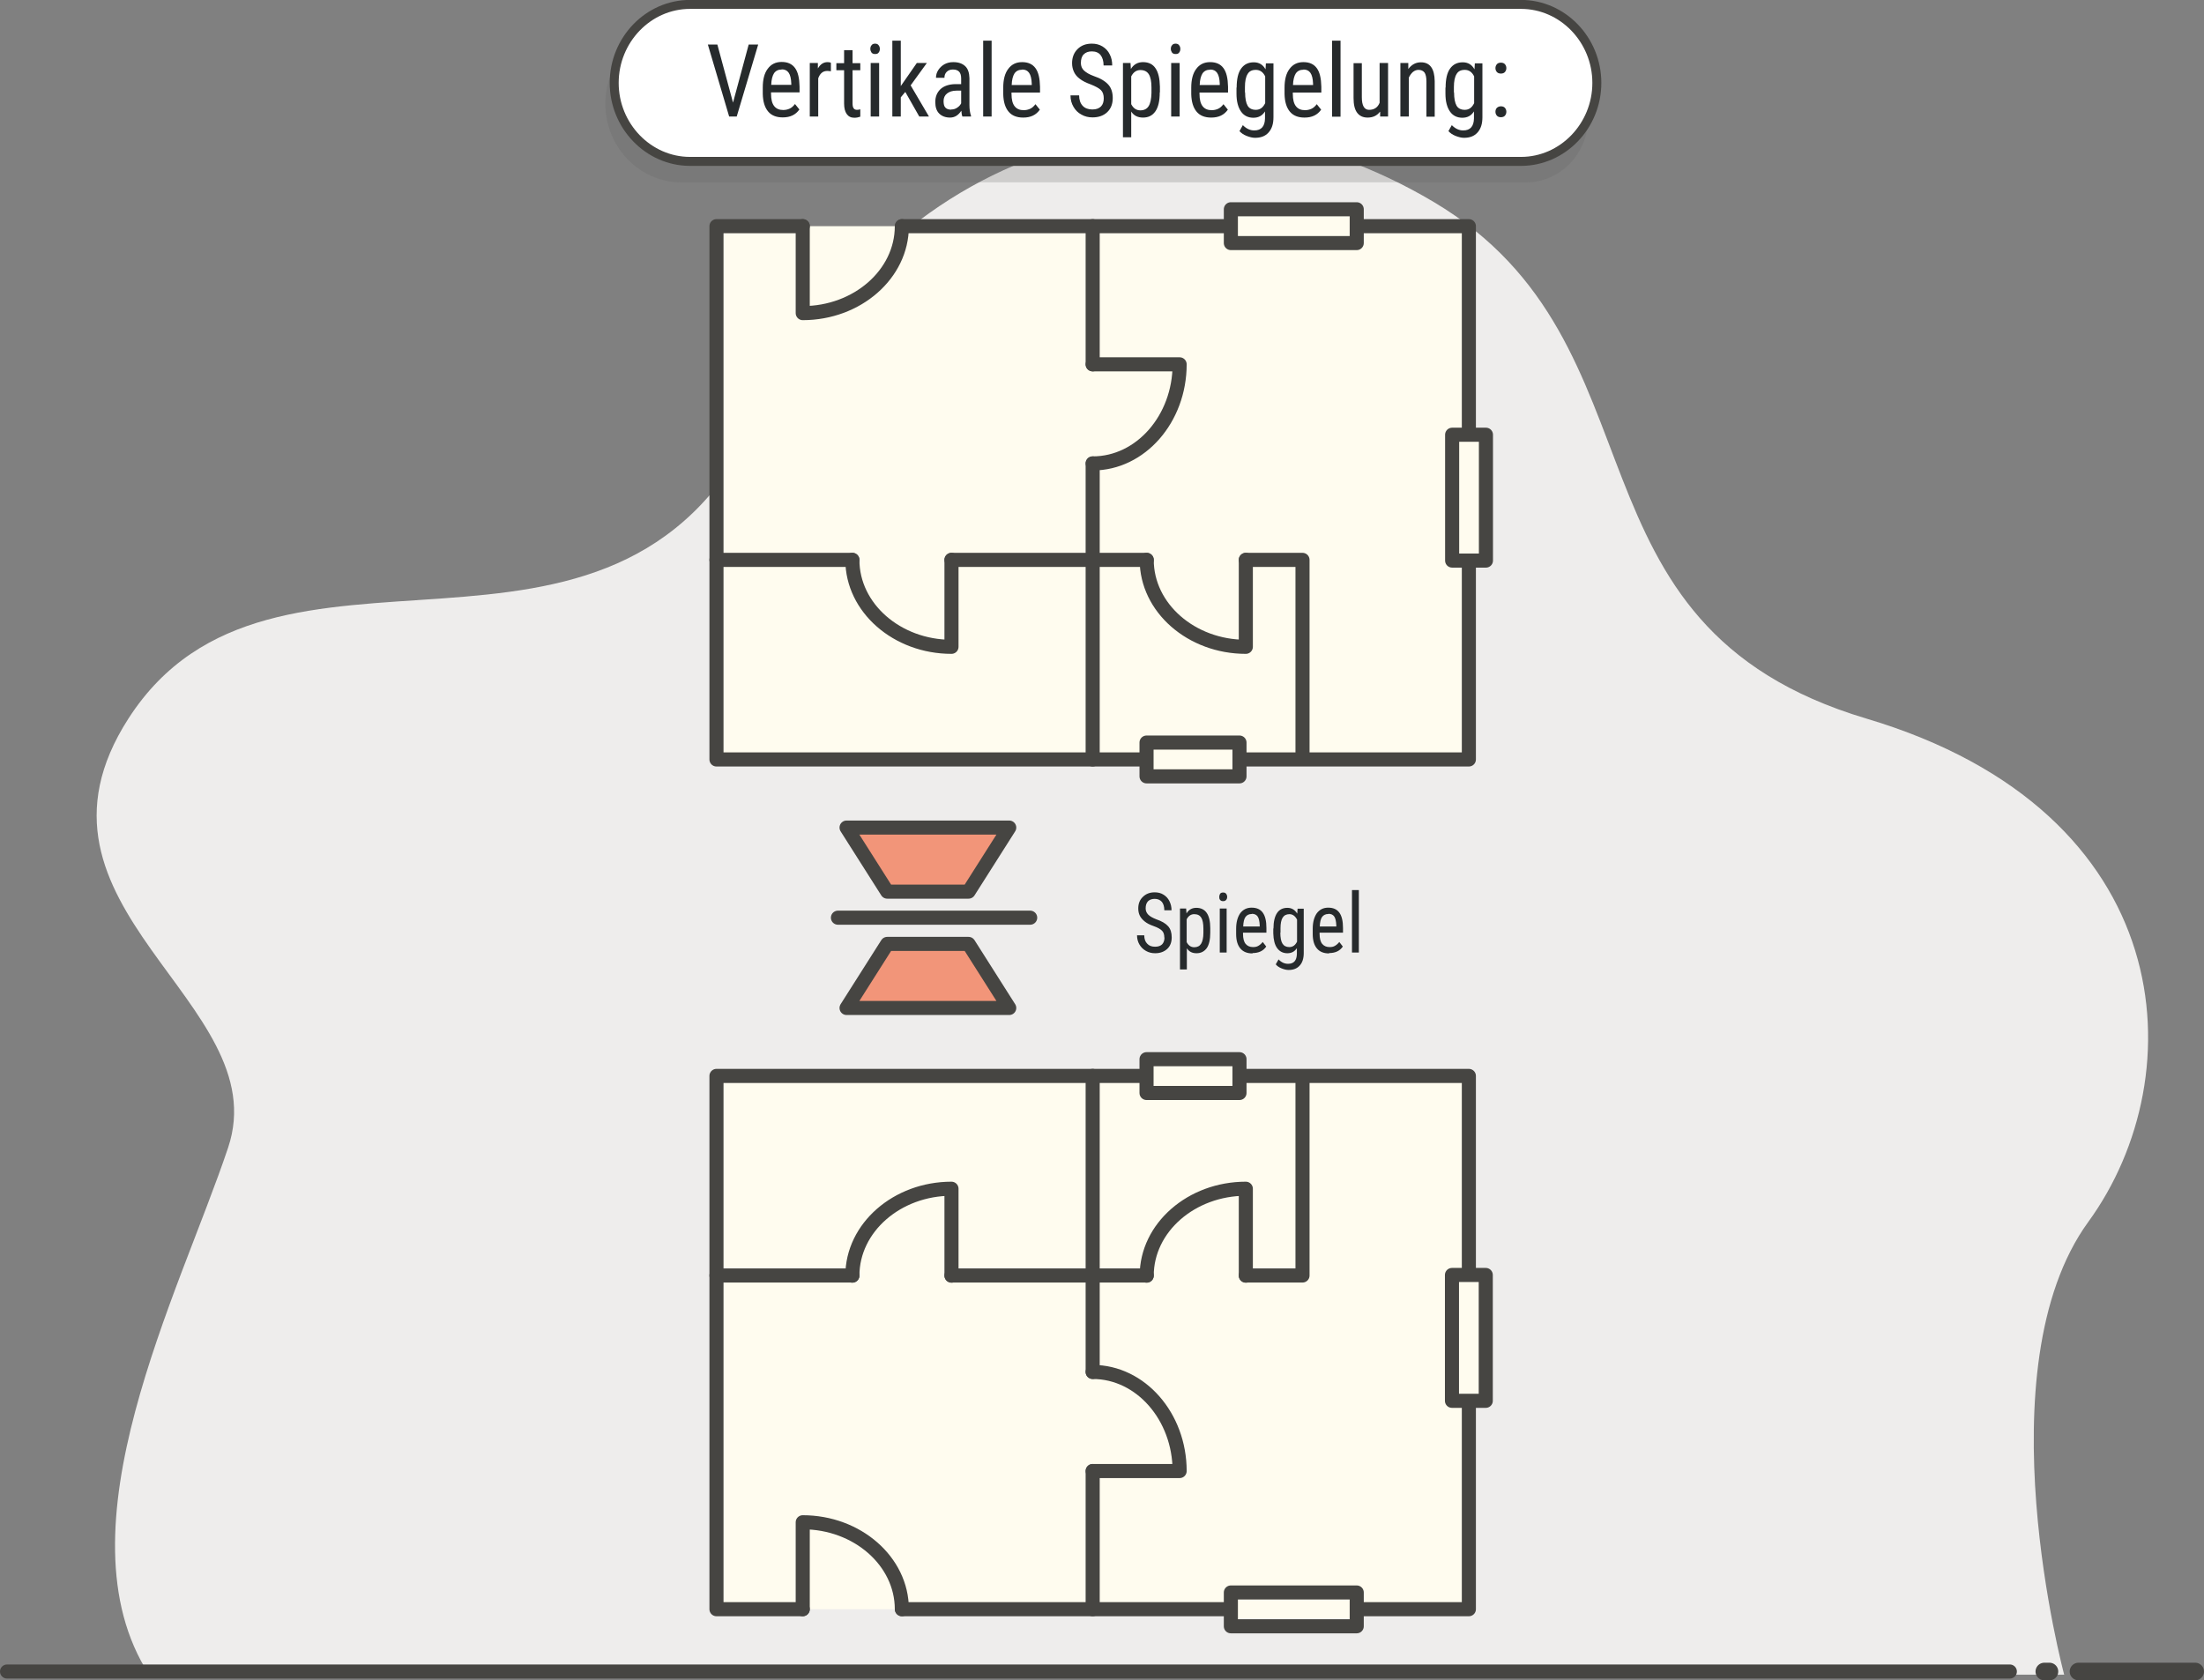
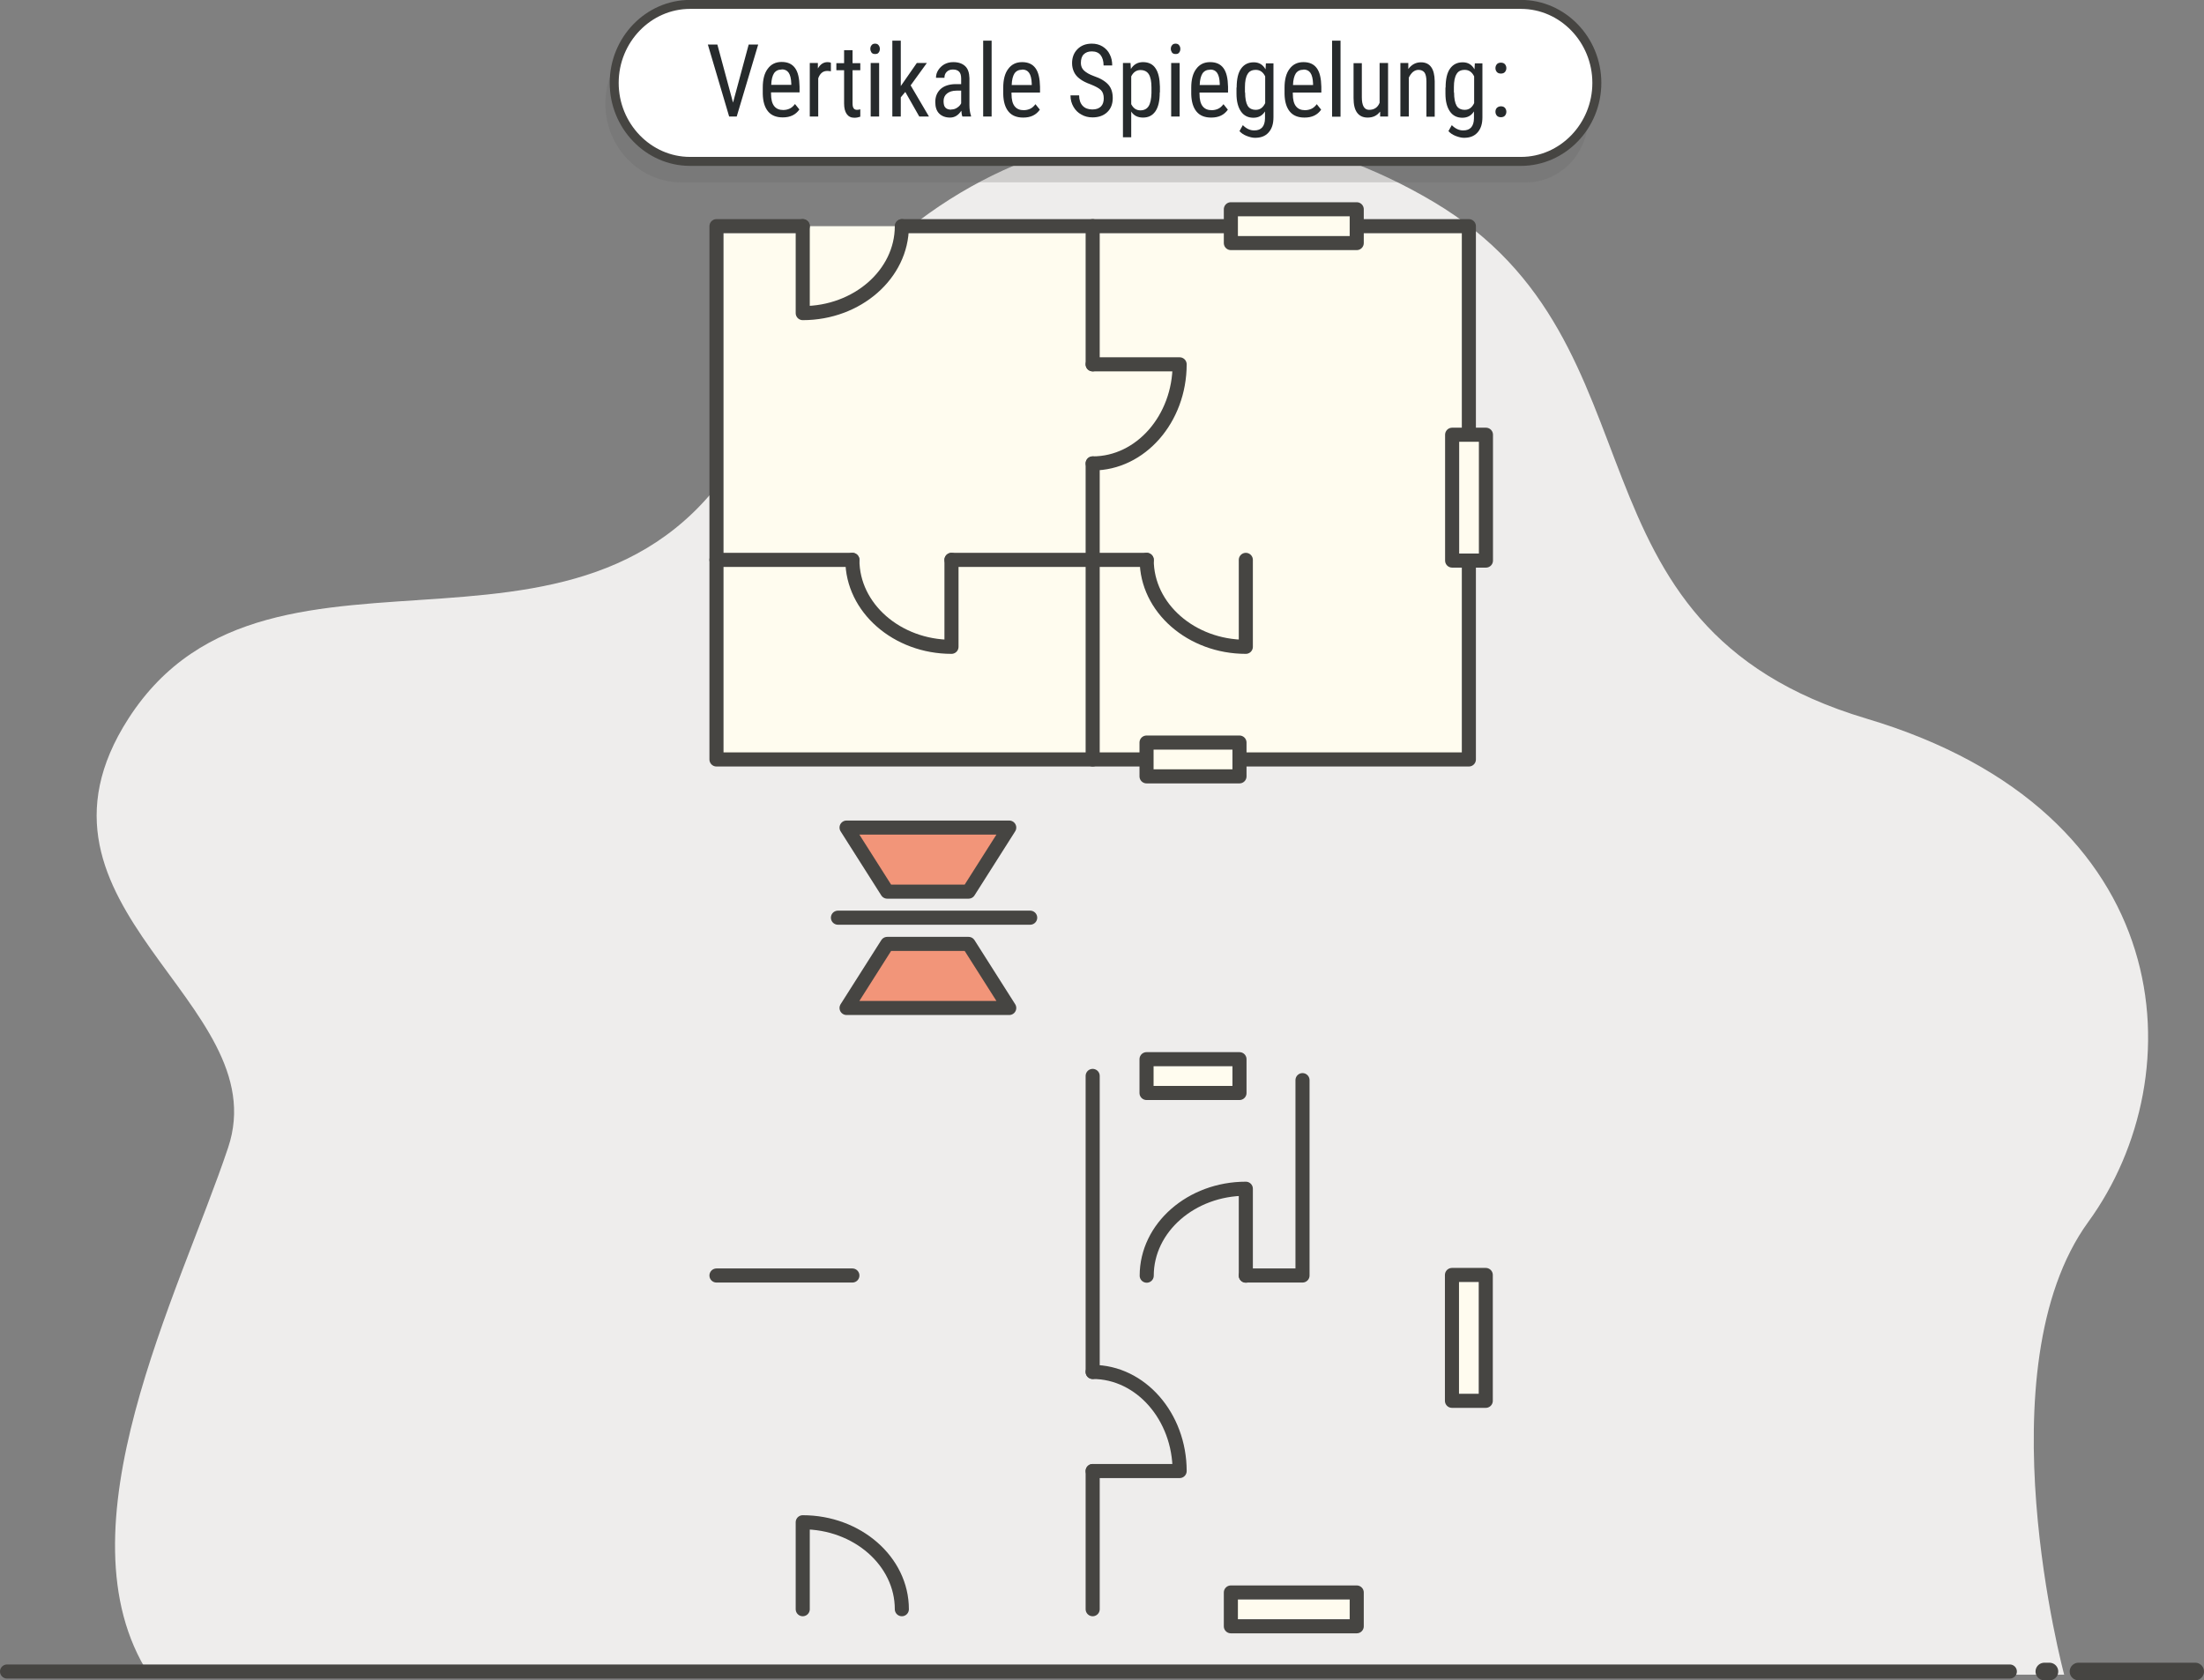
<svg xmlns="http://www.w3.org/2000/svg" id="a" viewBox="0 0 125.2 95.47">
  <rect x="0" y="0" width="125.2" height="95.47" fill="#808080" stroke="none" />
  <defs>
    <style>.b,.c{fill:none;}.b,.c,.d,.e,.f{stroke:#464542;stroke-linecap:round;stroke-linejoin:round;}.b,.d,.f{stroke-width:.8px;}.g{fill:#606061;isolation:isolate;opacity:.23;}.h{fill:#262a2c;}.d{fill:#fffcef;}.e{fill:#fff;stroke-width:.51px;}.i{fill:#eeedec;}.f{fill:#f29579;}</style>
  </defs>
  <g>
    <path class="i" d="M117.26,95.16s-4.69-17.41,1.37-25.74c6.06-8.33,5.22-23.28-12.6-28.59-17.82-5.31-11-21.27-24.58-29.35-13.58-8.08-30.29-4.15-38.52,12.63-8.23,16.79-27.45,4.02-35.63,16.71-6.92,10.74,8.43,16.1,5.66,24.38-2.77,8.28-9.81,21.7-4.49,29.95H117.26Z" />
    <line class="c" x1="118.07" y1="94.97" x2="124.7" y2="94.97" />
    <line class="c" x1="116.42" y1="94.97" x2="116.13" y2="94.97" />
    <line class="b" x1=".4" y1="94.97" x2="114.17" y2="94.97" />
  </g>
  <g>
    <g>
      <path class="g" d="M86.7,10.36H38.7c-2.37,0-4.31-2.01-4.31-4.46h0c0-2.46,1.94-4.47,4.31-4.47h47.2c2.37,0,4.31,2.01,4.31,4.46v.83c0,2-1.58,3.64-3.51,3.64Z" />
      <path class="e" d="M86.4,9.17H39.2c-2.37,0-4.31-2.01-4.31-4.46h0c0-2.45,1.94-4.46,4.31-4.46h47.2c2.37,0,4.31,2.01,4.31,4.46h0c0,2.45-1.94,4.46-4.31,4.46Z" />
    </g>
    <path class="h" d="M41.64,5.83l.89-3.3h.54l-1.22,4.09h-.43l-1.21-4.09h.54l.89,3.3Zm2.82,.84c-.36,0-.64-.11-.83-.34s-.29-.56-.3-.99v-.37c0-.45,.09-.81,.28-1.06,.19-.26,.45-.39,.79-.39s.59,.11,.76,.34c.17,.23,.25,.58,.26,1.06v.33h-1.62v.07c0,.33,.06,.56,.18,.71,.12,.15,.29,.22,.51,.22,.14,0,.26-.03,.37-.08s.21-.14,.3-.26l.25,.31c-.21,.3-.52,.45-.94,.45Zm-.05-2.72c-.2,0-.34,.07-.44,.21-.09,.14-.15,.36-.16,.66h1.14v-.07c-.01-.29-.06-.49-.15-.62s-.22-.19-.4-.19Zm2.79,.1c-.07-.01-.14-.02-.21-.02-.24,0-.41,.14-.51,.42v2.17h-.48V3.58h.46v.31c.14-.24,.32-.36,.55-.36,.08,0,.14,.01,.19,.04v.48Zm1.23-1.2v.74h.44v.4h-.44v1.89c0,.12,.02,.21,.06,.27,.04,.06,.1,.09,.19,.09,.06,0,.13-.01,.19-.03v.42c-.11,.04-.22,.06-.34,.06-.19,0-.33-.07-.43-.21-.1-.14-.15-.34-.15-.6v-1.89h-.44v-.4h.44v-.74h.47Zm1.55-.07c0,.08-.02,.15-.07,.21-.04,.06-.11,.08-.2,.08s-.16-.03-.2-.08c-.04-.06-.07-.13-.07-.21s.02-.16,.07-.21c.04-.06,.11-.09,.2-.09s.16,.03,.2,.09c.05,.06,.07,.13,.07,.21Zm-.04,3.84h-.48V3.58h.48v3.04Zm1.48-1.39l-.25,.3v1.09h-.48V2.31h.48v2.58l.91-1.31h.57l-.92,1.27,1.04,1.77h-.55l-.79-1.39Zm3.25,1.39c-.03-.07-.05-.18-.06-.33-.17,.26-.38,.39-.64,.39s-.47-.08-.62-.23c-.15-.15-.22-.37-.22-.65,0-.31,.1-.55,.3-.74,.2-.18,.48-.27,.82-.28h.35v-.32c0-.18-.04-.31-.12-.39-.08-.08-.19-.12-.35-.12-.14,0-.26,.04-.35,.13-.09,.09-.13,.2-.13,.34h-.48c0-.16,.04-.3,.13-.44,.09-.14,.21-.25,.35-.33,.15-.08,.31-.12,.5-.12,.3,0,.52,.08,.68,.23,.16,.15,.23,.38,.24,.68v1.53c0,.23,.03,.44,.09,.61v.04h-.49Zm-.63-.4c.12,0,.23-.03,.33-.1,.11-.07,.18-.15,.23-.25v-.72h-.27c-.23,0-.4,.06-.53,.16-.13,.1-.2,.25-.2,.43,0,.17,.03,.3,.1,.37,.07,.08,.18,.12,.34,.12Zm2.29,.4h-.48V2.31h.48V6.62Zm1.79,.06c-.36,0-.64-.11-.83-.34s-.29-.56-.3-.99v-.37c0-.45,.09-.81,.28-1.06,.19-.26,.45-.39,.79-.39s.59,.11,.76,.34c.17,.23,.25,.58,.26,1.06v.33h-1.62v.07c0,.33,.06,.56,.18,.71,.12,.15,.29,.22,.51,.22,.14,0,.26-.03,.37-.08s.21-.14,.3-.26l.25,.31c-.21,.3-.52,.45-.94,.45Zm-.05-2.72c-.2,0-.34,.07-.44,.21-.09,.14-.15,.36-.16,.66h1.14v-.07c-.01-.29-.06-.49-.15-.62s-.22-.19-.4-.19Zm4.63,1.63c0-.2-.05-.36-.16-.47-.11-.11-.3-.21-.57-.32-.28-.1-.49-.21-.63-.32-.15-.11-.26-.24-.33-.39-.07-.15-.11-.31-.11-.5,0-.32,.1-.59,.31-.8s.48-.31,.81-.31c.23,0,.43,.05,.61,.16,.18,.11,.32,.26,.41,.45,.1,.19,.14,.4,.14,.63h-.49c0-.25-.06-.45-.17-.59s-.28-.21-.5-.21c-.2,0-.35,.06-.46,.17s-.16,.28-.16,.49c0,.17,.06,.32,.18,.43s.3,.22,.55,.31c.39,.13,.66,.3,.83,.49,.17,.19,.25,.45,.25,.76,0,.33-.1,.6-.31,.8-.21,.2-.49,.3-.84,.3-.23,0-.44-.05-.63-.16-.19-.1-.34-.25-.45-.44-.11-.19-.17-.4-.17-.65h.49c0,.25,.07,.45,.2,.59,.13,.14,.32,.21,.55,.21,.22,0,.38-.06,.49-.17s.16-.27,.16-.47Zm3.18-.34c0,.48-.08,.84-.25,1.08-.17,.24-.4,.35-.7,.35s-.52-.11-.67-.34v1.46h-.47V3.58h.43l.02,.34c.16-.26,.39-.39,.69-.39,.32,0,.56,.12,.71,.35,.16,.23,.24,.58,.25,1.04v.33Zm-.47-.28c0-.34-.05-.59-.15-.75-.1-.16-.26-.24-.48-.24s-.4,.12-.52,.36v1.58c.12,.23,.29,.35,.52,.35,.21,0,.37-.08,.47-.24,.1-.16,.15-.41,.16-.74v-.3Zm1.64-2.19c0,.08-.02,.15-.07,.21-.04,.06-.11,.08-.2,.08s-.16-.03-.2-.08c-.04-.06-.07-.13-.07-.21s.02-.16,.07-.21c.04-.06,.11-.09,.2-.09s.16,.03,.2,.09c.05,.06,.07,.13,.07,.21Zm-.04,3.84h-.48V3.58h.48v3.04Zm1.79,.06c-.36,0-.64-.11-.83-.34s-.29-.56-.3-.99v-.37c0-.45,.09-.81,.28-1.06,.19-.26,.45-.39,.79-.39s.59,.11,.76,.34c.17,.23,.25,.58,.26,1.06v.33h-1.62v.07c0,.33,.06,.56,.18,.71,.12,.15,.29,.22,.51,.22,.14,0,.26-.03,.37-.08s.21-.14,.3-.26l.25,.31c-.21,.3-.52,.45-.94,.45Zm-.05-2.72c-.2,0-.34,.07-.44,.21-.09,.14-.15,.36-.16,.66h1.14v-.07c-.01-.29-.06-.49-.15-.62s-.22-.19-.4-.19Zm1.5,1.01c0-.47,.08-.83,.25-1.07,.17-.24,.41-.36,.72-.36,.3,0,.52,.13,.67,.4l.02-.34h.43v3.06c0,.38-.09,.66-.28,.87s-.44,.3-.77,.3c-.14,0-.3-.04-.48-.11-.18-.07-.31-.17-.4-.27l.19-.34c.2,.2,.41,.3,.65,.3,.4,0,.6-.23,.61-.68v-.4c-.15,.24-.37,.36-.66,.36-.3,0-.54-.12-.7-.35-.17-.24-.26-.58-.26-1.02v-.34Zm.48,.28c0,.34,.05,.59,.14,.75s.25,.24,.47,.24c.24,0,.41-.13,.53-.38v-1.52c-.12-.25-.3-.37-.53-.37s-.38,.08-.47,.24c-.1,.16-.15,.41-.15,.74v.3Zm3.37,1.43c-.36,0-.64-.11-.83-.34s-.29-.56-.3-.99v-.37c0-.45,.09-.81,.28-1.06,.19-.26,.45-.39,.79-.39s.59,.11,.76,.34c.17,.23,.25,.58,.26,1.06v.33h-1.62v.07c0,.33,.06,.56,.18,.71,.12,.15,.29,.22,.51,.22,.14,0,.26-.03,.37-.08s.21-.14,.3-.26l.25,.31c-.21,.3-.52,.45-.94,.45Zm-.05-2.72c-.2,0-.34,.07-.44,.21-.09,.14-.15,.36-.16,.66h1.14v-.07c-.01-.29-.06-.49-.15-.62s-.22-.19-.4-.19Zm2.1,2.67h-.48V2.31h.48V6.62Zm2.23-.27c-.16,.21-.39,.32-.69,.32-.26,0-.46-.09-.6-.28s-.2-.47-.2-.83v-1.98h.47v1.94c0,.47,.14,.71,.41,.71,.29,0,.49-.13,.6-.4V3.58h.48v3.04h-.45v-.27Zm1.62-2.77v.33c.2-.26,.43-.38,.72-.38,.51,0,.77,.36,.78,1.07v2.02h-.47v-2c0-.24-.04-.41-.11-.51-.08-.1-.19-.15-.34-.15-.12,0-.22,.04-.32,.12-.09,.08-.17,.19-.23,.32v2.21h-.48V3.58h.45Zm2.12,1.38c0-.47,.08-.83,.25-1.07,.17-.24,.41-.36,.72-.36,.3,0,.52,.13,.67,.4l.02-.34h.43v3.06c0,.38-.09,.66-.28,.87s-.44,.3-.77,.3c-.14,0-.3-.04-.48-.11-.18-.07-.31-.17-.4-.27l.19-.34c.2,.2,.41,.3,.65,.3,.4,0,.6-.23,.61-.68v-.4c-.15,.24-.37,.36-.66,.36-.3,0-.54-.12-.7-.35-.17-.24-.26-.58-.26-1.02v-.34Zm.48,.28c0,.34,.05,.59,.14,.75s.25,.24,.47,.24c.24,0,.41-.13,.53-.38v-1.52c-.12-.25-.3-.37-.53-.37s-.38,.08-.47,.24c-.1,.16-.15,.41-.15,.74v.3Zm2.35,1.1c0-.09,.03-.17,.08-.22s.13-.09,.23-.09,.18,.03,.23,.09,.08,.13,.08,.22-.03,.16-.08,.22c-.05,.06-.13,.09-.23,.09s-.18-.03-.23-.09c-.05-.06-.08-.13-.08-.22Zm0-2.48c0-.09,.03-.16,.08-.22,.05-.06,.13-.09,.23-.09s.18,.03,.23,.09c.05,.06,.08,.13,.08,.22s-.03,.16-.08,.22-.13,.09-.23,.09-.18-.03-.23-.09-.08-.13-.08-.22Z" />
  </g>
  <g>
-     <path class="h" d="M66.14,53.27c0-.17-.04-.3-.13-.39-.09-.09-.24-.18-.47-.26-.23-.08-.4-.17-.52-.27s-.21-.2-.27-.32c-.06-.12-.09-.26-.09-.41,0-.27,.08-.49,.26-.66,.17-.17,.39-.26,.67-.26,.19,0,.36,.04,.5,.13,.15,.09,.26,.21,.34,.37,.08,.16,.12,.33,.12,.52h-.41c0-.21-.05-.37-.14-.48-.1-.11-.23-.17-.41-.17-.16,0-.29,.05-.38,.14-.09,.1-.13,.23-.13,.4,0,.14,.05,.26,.15,.36,.1,.1,.25,.18,.45,.26,.32,.11,.54,.24,.68,.4,.14,.16,.2,.37,.2,.63,0,.27-.08,.49-.25,.65-.17,.16-.4,.25-.69,.25-.19,0-.36-.04-.52-.13s-.28-.21-.37-.36c-.09-.15-.14-.33-.14-.53h.41c0,.21,.06,.37,.17,.48,.11,.12,.26,.17,.45,.17,.18,0,.31-.05,.4-.14,.09-.1,.13-.23,.13-.39Zm2.61-.28c0,.4-.07,.69-.2,.88-.14,.19-.33,.29-.58,.29s-.42-.09-.55-.28v1.2h-.39v-3.46h.35l.02,.28c.13-.22,.32-.32,.56-.32,.26,0,.46,.1,.59,.29,.13,.19,.2,.48,.2,.86v.27Zm-.39-.23c0-.28-.04-.49-.12-.62-.08-.13-.21-.2-.4-.2s-.33,.1-.43,.29v1.3c.1,.19,.24,.29,.43,.29,.18,0,.31-.07,.39-.2,.08-.13,.13-.34,.13-.61v-.25Zm1.35-1.8c0,.07-.02,.13-.06,.17-.04,.05-.09,.07-.17,.07s-.13-.02-.17-.07c-.04-.05-.05-.1-.05-.17s.02-.13,.05-.18c.04-.05,.09-.07,.17-.07s.13,.02,.17,.07c.04,.05,.06,.11,.06,.17Zm-.03,3.16h-.39v-2.5h.39v2.5Zm1.47,.05c-.3,0-.53-.09-.69-.28s-.24-.46-.24-.82v-.3c0-.37,.08-.66,.23-.88,.16-.21,.37-.32,.65-.32s.49,.09,.63,.28c.14,.19,.21,.48,.21,.87v.27h-1.33v.06c0,.27,.05,.46,.15,.58,.1,.12,.24,.18,.42,.18,.12,0,.22-.02,.3-.07,.09-.05,.17-.12,.25-.22l.2,.26c-.17,.25-.43,.37-.78,.37Zm-.04-2.24c-.16,0-.28,.06-.36,.17s-.12,.3-.13,.54h.94v-.06c-.01-.24-.05-.41-.12-.51s-.18-.15-.33-.15Zm1.23,.83c0-.39,.07-.68,.2-.88s.33-.3,.59-.3c.24,0,.43,.11,.56,.33l.02-.28h.35v2.52c0,.31-.08,.55-.23,.71-.15,.17-.36,.25-.63,.25-.12,0-.25-.03-.4-.09-.15-.06-.26-.14-.33-.23l.16-.28c.16,.17,.34,.25,.54,.25,.33,0,.49-.19,.5-.56v-.33c-.13,.2-.31,.29-.54,.29-.25,0-.44-.1-.58-.29-.14-.19-.21-.47-.22-.84v-.28Zm.39,.23c0,.28,.04,.49,.12,.62,.08,.13,.21,.2,.39,.2,.19,0,.34-.1,.44-.31v-1.25c-.1-.2-.25-.31-.43-.31s-.31,.07-.39,.2c-.08,.13-.12,.33-.12,.6v.25Zm2.77,1.18c-.3,0-.53-.09-.69-.28s-.24-.46-.24-.82v-.3c0-.37,.08-.66,.23-.88,.16-.21,.37-.32,.65-.32s.49,.09,.63,.28c.14,.19,.21,.48,.21,.87v.27h-1.33v.06c0,.27,.05,.46,.15,.58,.1,.12,.24,.18,.42,.18,.12,0,.22-.02,.3-.07,.09-.05,.17-.12,.25-.22l.2,.26c-.17,.25-.43,.37-.78,.37Zm-.04-2.24c-.16,0-.28,.06-.36,.17s-.12,.3-.13,.54h.94v-.06c-.01-.24-.05-.41-.12-.51s-.18-.15-.33-.15Zm1.73,2.19h-.39v-3.55h.39v3.55Z" />
    <polygon class="f" points="52.71 47.02 48.09 47.02 50.4 50.66 52.71 50.66 55.02 50.66 57.33 47.02 52.71 47.02" />
    <polygon class="f" points="52.71 57.27 48.09 57.27 50.4 53.63 52.71 53.63 55.02 53.63 57.33 57.27 52.71 57.27" />
    <line class="f" x1="47.6" y1="52.14" x2="58.52" y2="52.14" />
  </g>
  <g>
    <polyline class="d" points="51.24 12.85 83.44 12.85 83.44 43.15 40.7 43.15 40.7 12.85 45.6 12.85" />
    <polyline class="b" points="62.07 43.15 62.07 31.81 62.07 26.33" />
    <polyline class="b" points="62.07 12.85 62.07 20.06 62.07 20.7" />
-     <polyline class="b" points="70.77 31.81 73.99 31.81 73.99 42.91" />
    <line class="b" x1="48.42" y1="31.81" x2="40.7" y2="31.81" />
    <polyline class="b" points="54.05 31.81 62.07 31.81 65.14 31.81" />
    <path class="b" d="M51.23,12.85c0,2.73-2.54,4.94-5.63,4.94v-4.94" />
    <path class="b" d="M62.07,26.33c2.73,0,4.94-2.54,4.94-5.63h-4.94" />
    <path class="b" d="M65.14,31.81c0,2.73,2.54,4.94,5.63,4.94v-4.94" />
    <path class="b" d="M48.42,31.81c0,2.73,2.54,4.94,5.63,4.94v-4.94" />
    <rect class="d" x="69.92" y="11.89" width="7.15" height="1.92" />
    <rect class="d" x="79.87" y="27.32" width="7.15" height="1.92" transform="translate(55.17 111.72) rotate(-90)" />
    <rect class="d" x="65.14" y="42.19" width="5.28" height="1.92" transform="translate(135.55 86.3) rotate(180)" />
  </g>
  <g>
-     <polyline class="d" points="45.6 91.43 40.7 91.43 40.7 61.13 83.44 61.13 83.44 91.43 51.24 91.43" />
    <polyline class="b" points="62.07 77.95 62.07 72.47 62.07 61.13" />
    <polyline class="b" points="62.07 83.58 62.07 84.22 62.07 91.43" />
    <polyline class="b" points="73.99 61.37 73.99 72.47 70.77 72.47" />
    <line class="b" x1="40.7" y1="72.47" x2="48.42" y2="72.47" />
-     <polyline class="b" points="65.14 72.47 62.07 72.47 54.05 72.47" />
    <path class="b" d="M51.23,91.43c0-2.73-2.54-4.94-5.63-4.94v4.94" />
    <path class="b" d="M62.07,77.95c2.73,0,4.94,2.54,4.94,5.63h-4.94" />
    <path class="b" d="M65.14,72.48c0-2.73,2.54-4.94,5.63-4.94v4.94" />
-     <path class="b" d="M48.42,72.48c0-2.73,2.54-4.94,5.63-4.94v4.94" />
    <rect class="d" x="69.92" y="90.48" width="7.15" height="1.92" />
    <rect class="d" x="79.87" y="75.05" width="7.15" height="1.92" transform="translate(159.45 -7.43) rotate(90)" />
    <rect class="d" x="65.14" y="60.18" width="5.28" height="1.92" transform="translate(135.55 122.28) rotate(180)" />
  </g>
</svg>